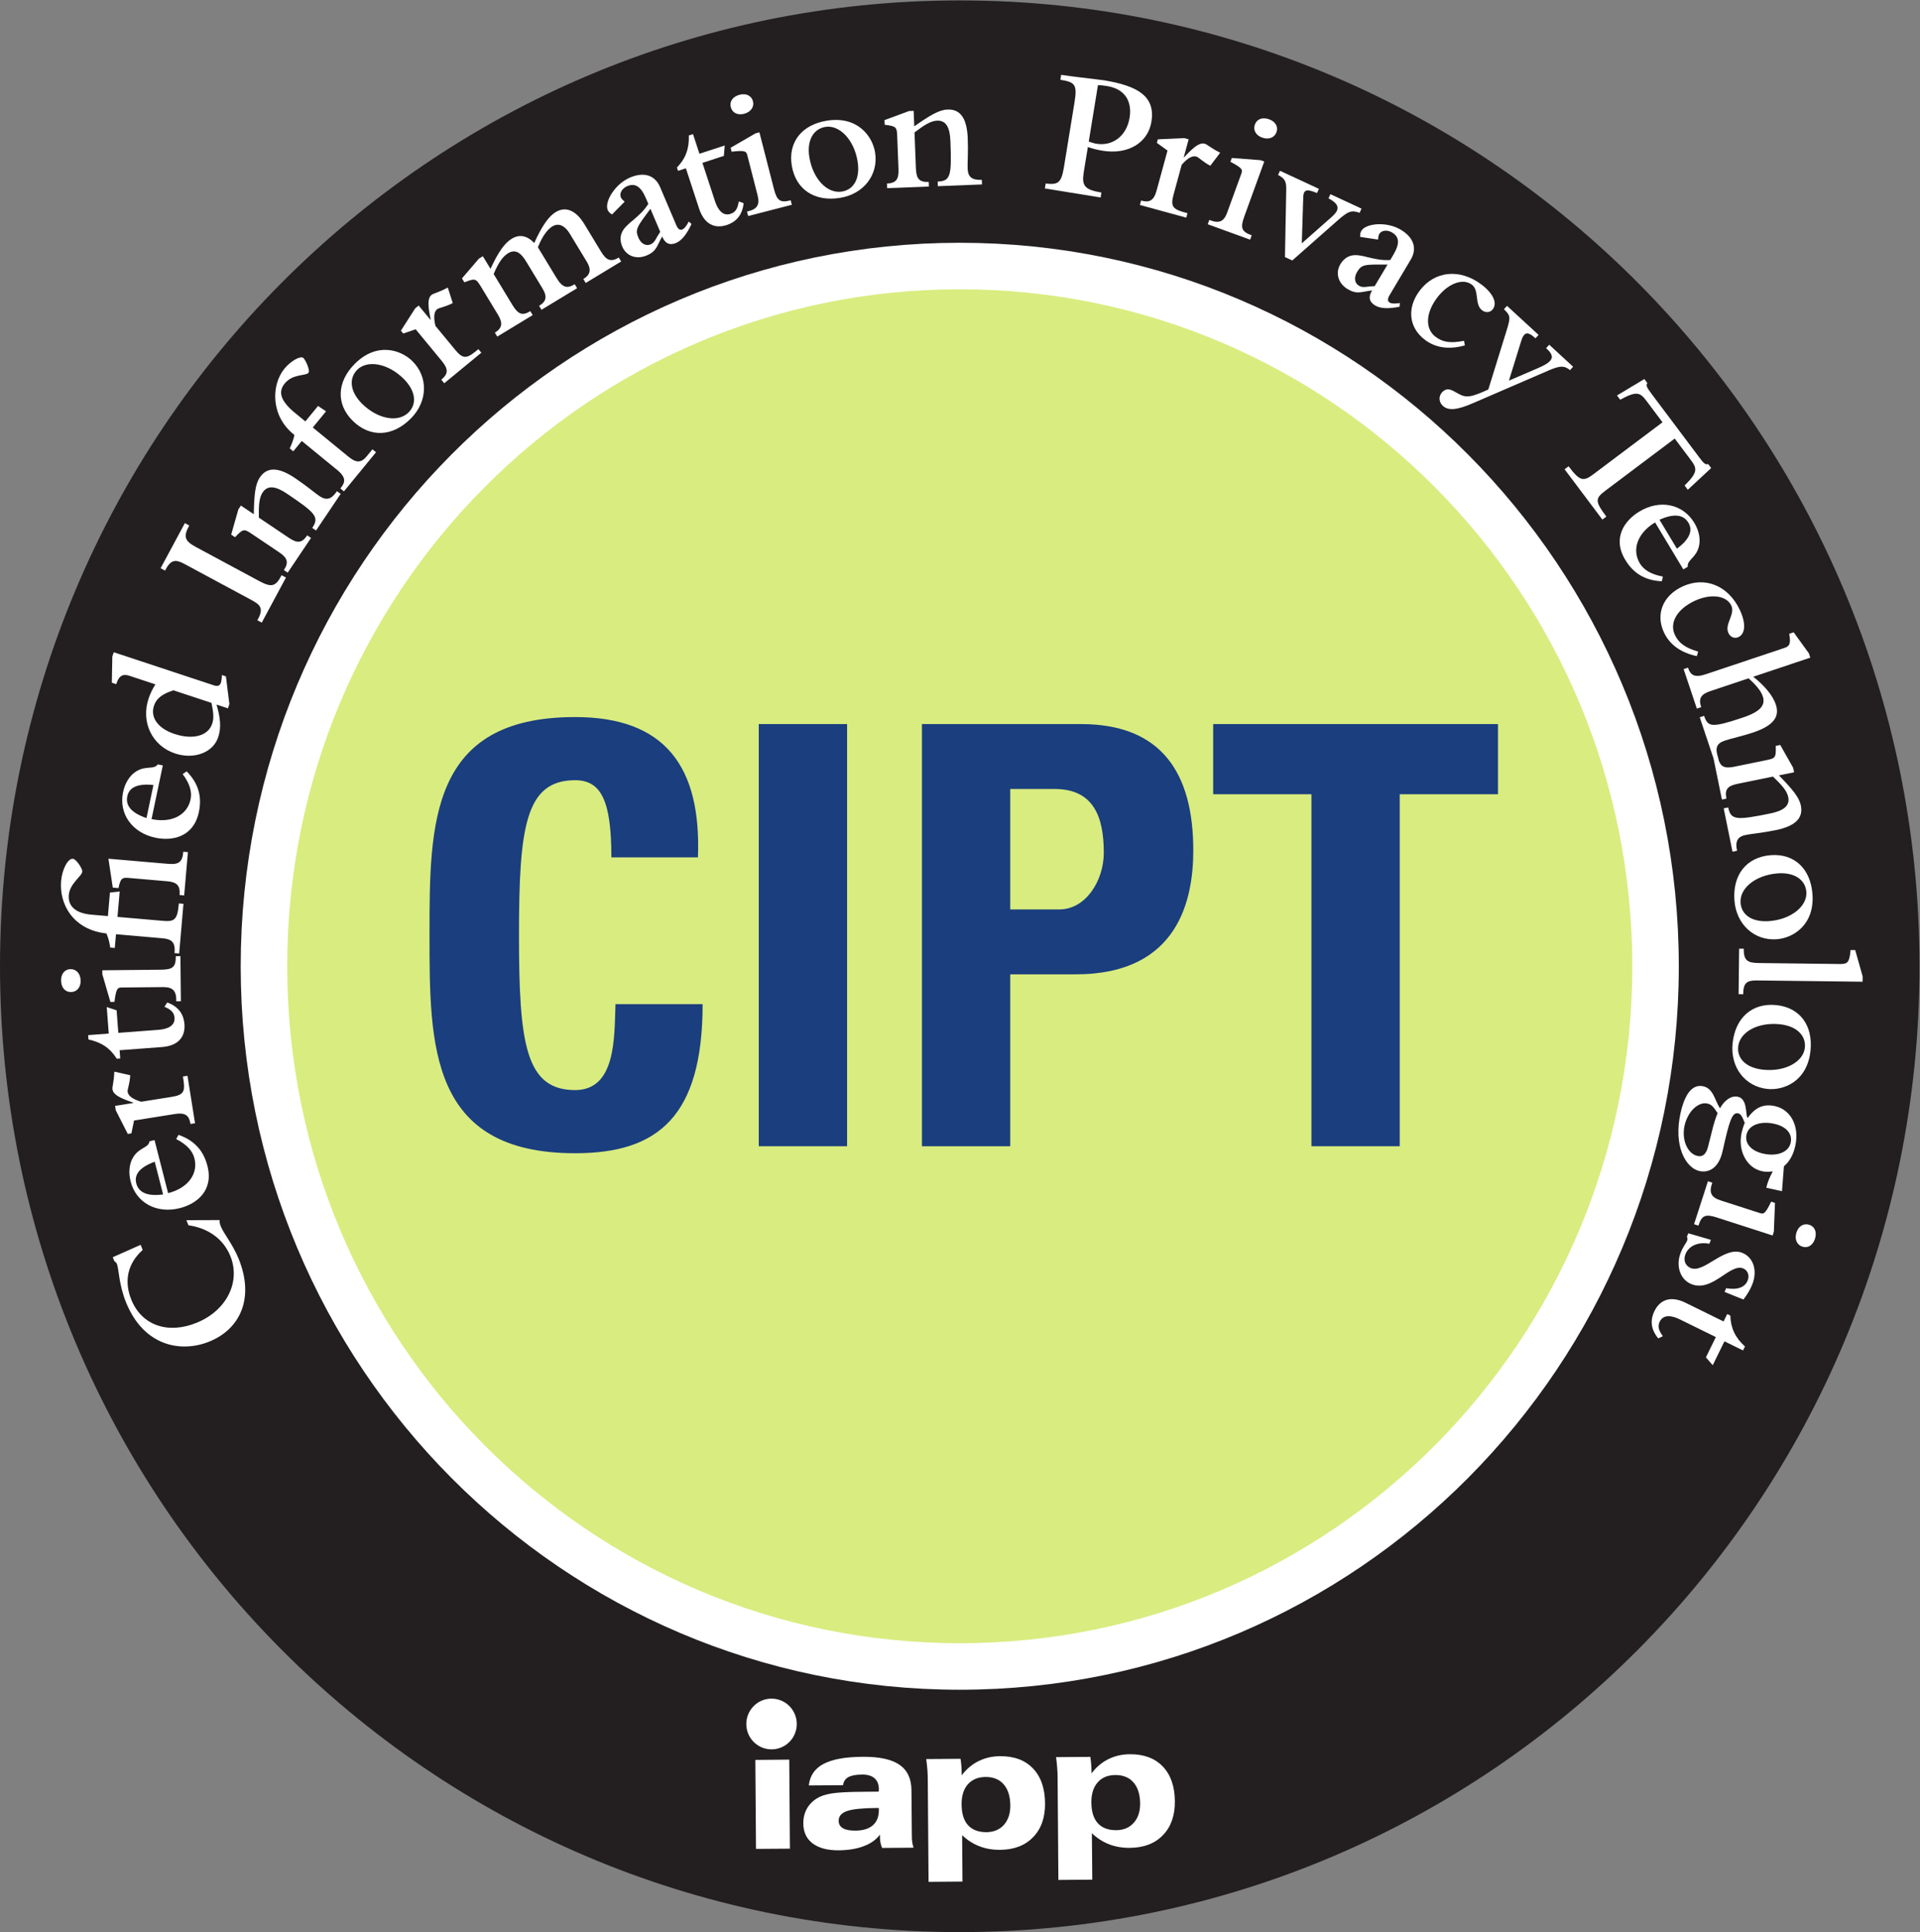
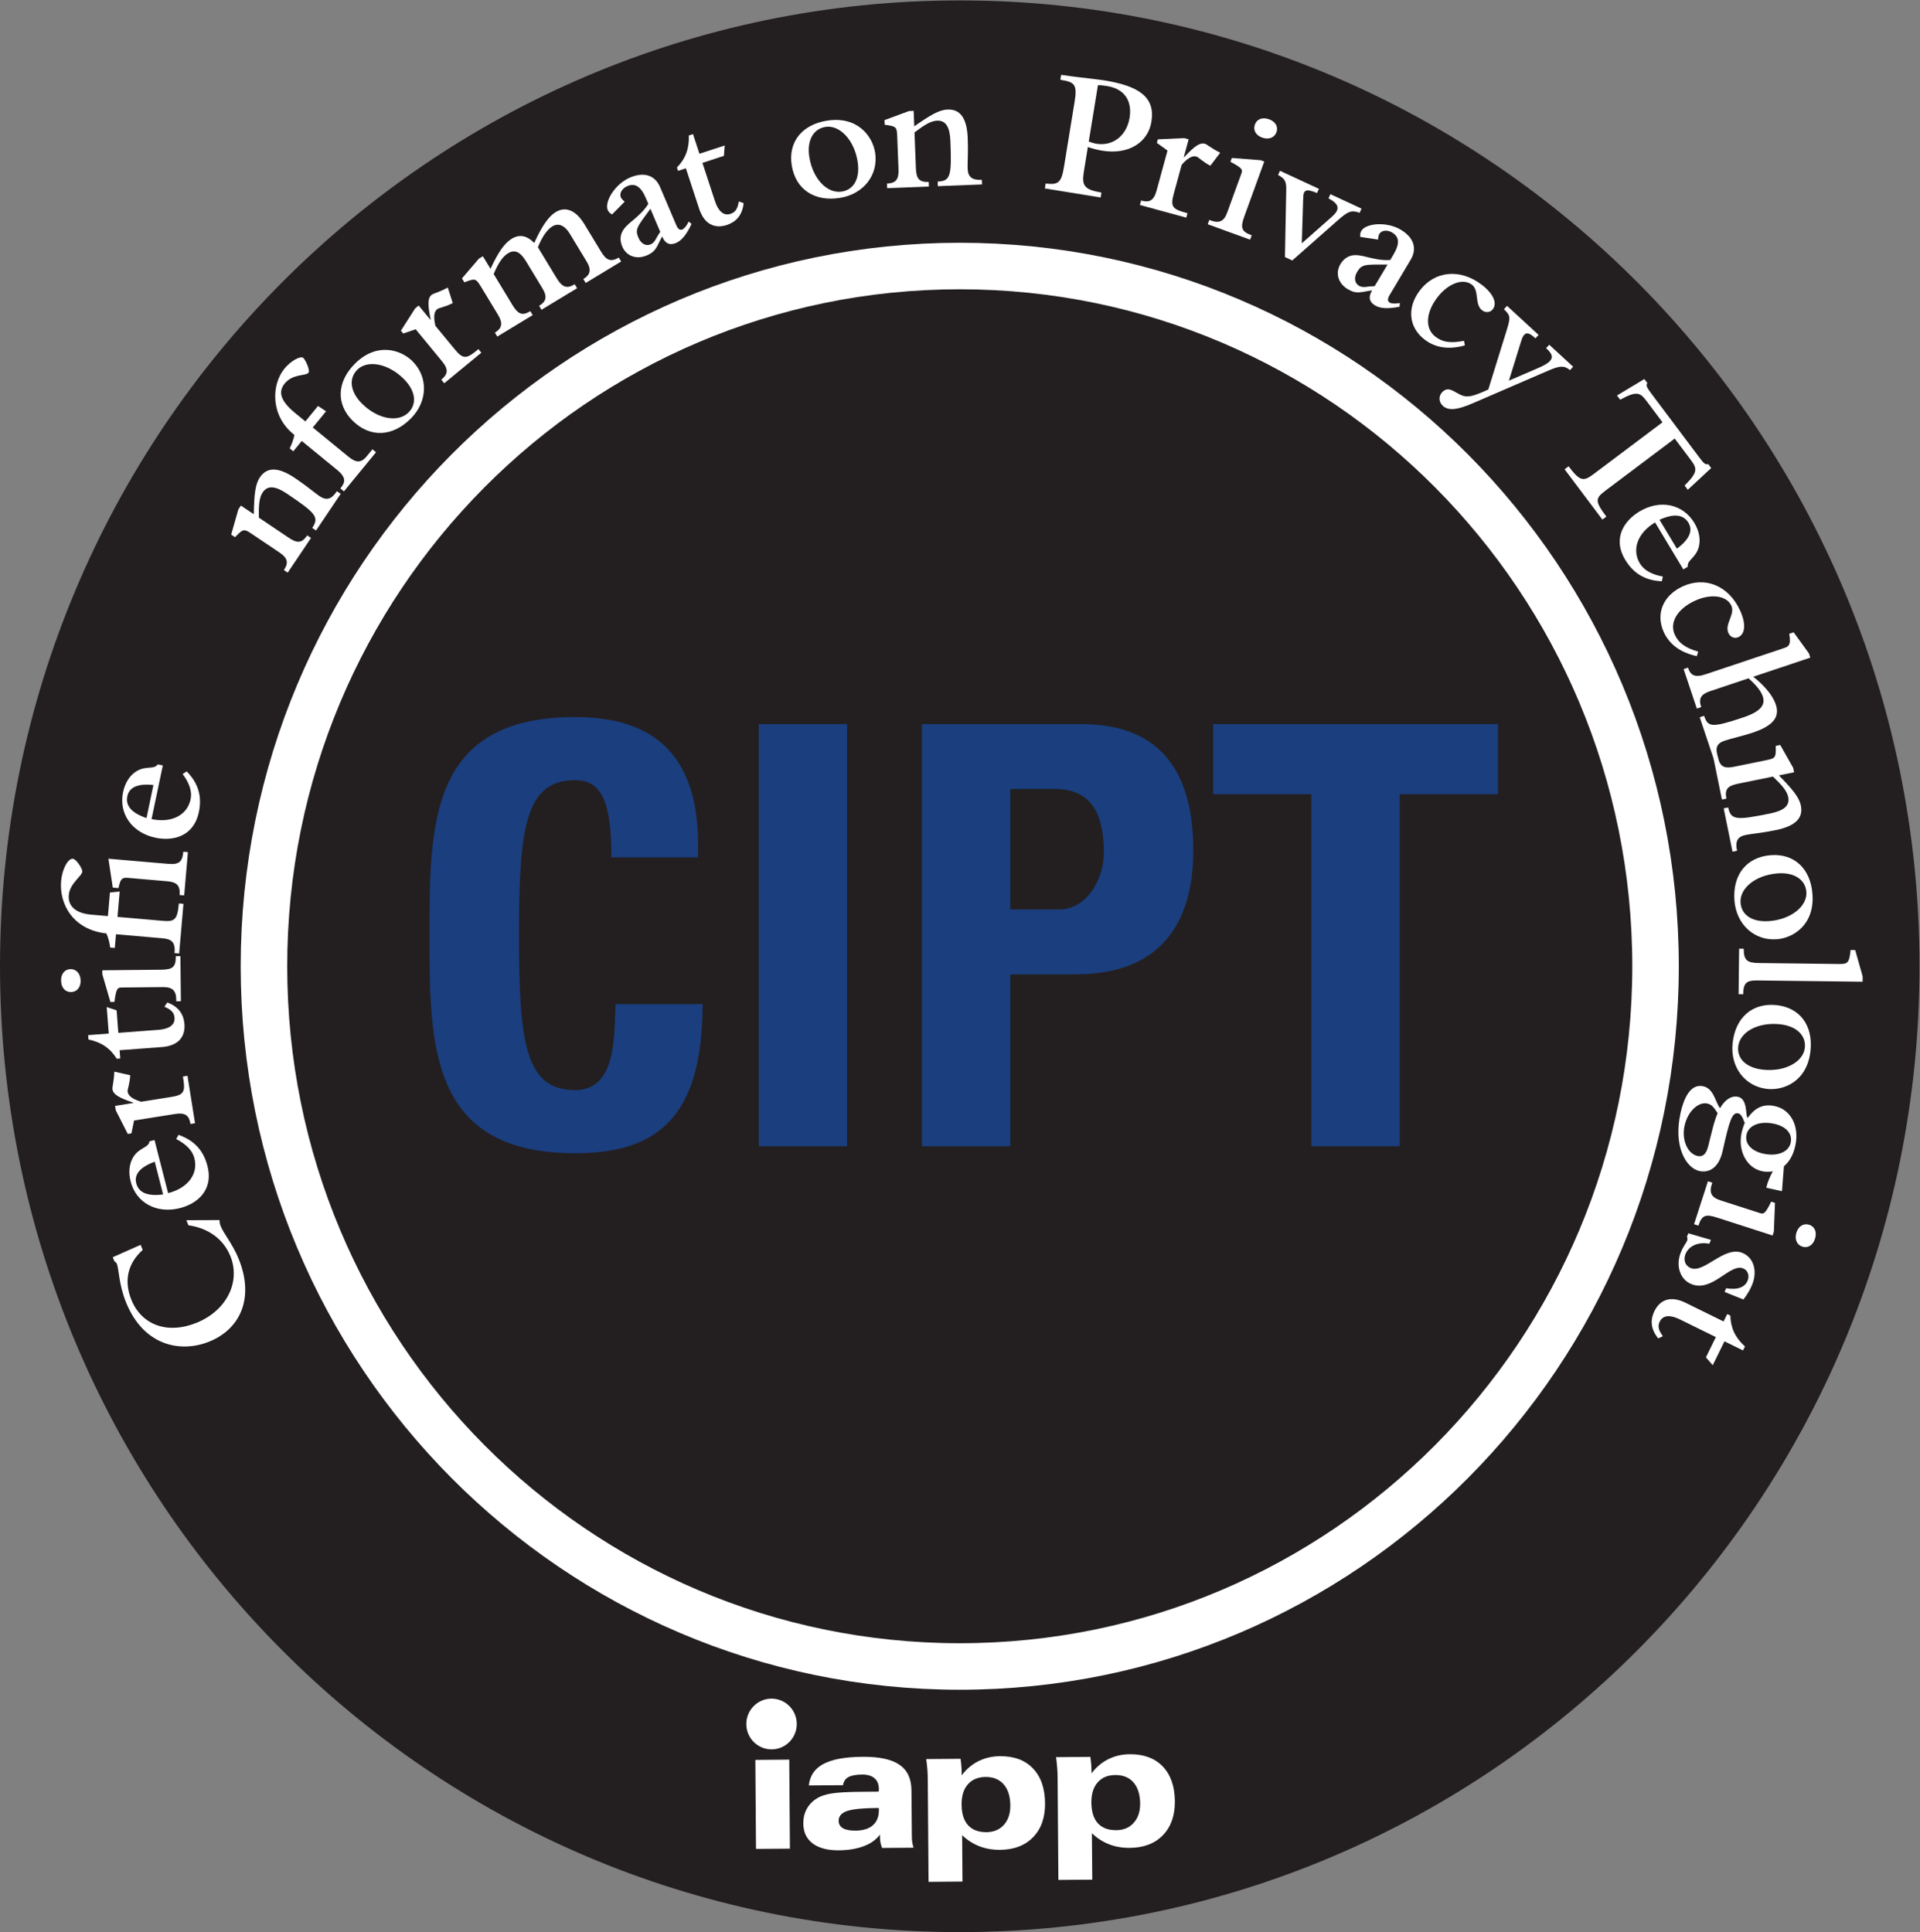
<svg xmlns="http://www.w3.org/2000/svg" xmlns:ns1="http://sodipodi.sourceforge.net/DTD/sodipodi-0.dtd" xmlns:ns2="http://www.inkscape.org/namespaces/inkscape" version="1.1" id="svg2" width="192" height="193.24" viewBox="0 0 192 193.24" ns1:docname="CIPT_FINAL.eps">
  <rect x="0" y="0" width="192" height="193.24" fill="#808080" stroke="none" />
  <defs id="defs6" />
  <ns1:namedview id="namedview4" pagecolor="#ffffff" bordercolor="#000000" borderopacity="0.25" ns2:showpageshadow="2" ns2:pageopacity="0.0" ns2:pagecheckerboard="0" ns2:deskcolor="#d1d1d1" />
  <g id="g8" ns2:groupmode="layer" ns2:label="ink_ext_XXXXXX" transform="matrix(1.333,0,0,-1.333,0,193.24)">
    <g id="g10" transform="scale(0.1)">
      <path d="M 1440,724.66 C 1440,324.461 1117.66,0 720,0 322.344,0 0,324.461 0,724.66 c 0,400.24 322.344,724.69 720,724.69 397.66,0 720,-324.45 720,-724.69" style="fill:#231f20;fill-opacity:1;fill-rule:nonzero;stroke:none" id="path12" />
-       <path d="m 1241.97,724.676 c 0,-290.145 -233.68,-525.375 -521.97,-525.375 -288.289,0 -521.98,235.23 -521.98,525.375 0,290.144 233.691,525.384 521.98,525.384 288.29,0 521.97,-235.24 521.97,-525.384" style="fill:#d9ec80;fill-opacity:1;fill-rule:nonzero;stroke:none" id="path14" />
      <path d="m 1241.97,724.676 c 0,-290.145 -233.68,-525.375 -521.97,-525.375 -288.289,0 -521.98,235.23 -521.98,525.375 0,290.144 233.691,525.384 521.98,525.384 288.29,0 521.97,-235.24 521.97,-525.384" style="fill:none;stroke:#ffffff;stroke-width:34.9;stroke-linecap:butt;stroke-linejoin:miter;stroke-miterlimit:4;stroke-dasharray:none;stroke-opacity:1" id="path16" />
      <path d="m 566.648,129.199 25.438,0.211 0.496,-66.789 -25.441,-0.18 -0.493,66.758" style="fill:#ffffff;fill-opacity:1;fill-rule:nonzero;stroke:none" id="path18" />
      <path d="m 660.117,73.191 c -2.769,-3.793 -6.769,-6.703 -12.058,-8.672 -5.305,-2.051 -11.59,-3.059 -18.864,-3.148 -8.418,-0.043 -14.945,1.688 -19.566,5.18 -4.617,3.488 -6.941,8.461 -6.996,14.969 -0.028,4.012 0.836,7.672 2.582,10.879 1.746,3.25 4.277,5.883 7.64,7.934 2.653,1.719 6.395,2.969 11.184,3.727 4.774,0.761 12.399,1.16 22.797,1.23 l 12.375,0.109 c -0.004,0.25 0.031,0.563 0.066,0.981 0.036,0.383 0.051,0.68 0.051,0.859 -0.031,3.602 -1.113,6.352 -3.277,8.192 -2.149,1.89 -5.274,2.808 -9.309,2.781 -4.656,-0.031 -8.086,-0.691 -10.344,-1.949 -2.253,-1.231 -3.554,-3.262 -3.972,-6.032 l -25.656,-0.199 c 0.765,7.258 4.425,12.641 10.953,16.129 6.554,3.5 16.324,5.289 29.332,5.371 12.519,0.117 21.785,-1.883 27.726,-5.98 5.934,-4.071 8.953,-10.492 8.985,-19.172 l 0.289,-34.148 c 0,-1.899 0.093,-3.539 0.32,-4.941 0.195,-1.399 0.555,-2.711 1.004,-3.961 l -23.617,-0.18 c -0.559,1.25 -0.953,2.57 -1.239,4.051 -0.273,1.441 -0.394,2.992 -0.418,4.742 z m -0.804,19.938 h -2.012 c -10.52,-0.09 -17.852,-0.859 -22,-2.328 -4.125,-1.461 -6.176,-3.902 -6.153,-7.34 0.032,-2.473 1.09,-4.312 3.227,-5.531 2.094,-1.23 5.293,-1.828 9.504,-1.781 5.664,0.051 9.996,1.402 12.976,4.062 3.004,2.629 4.489,6.449 4.458,11.43 v 1.488" style="fill:#ffffff;fill-opacity:1;fill-rule:nonzero;stroke:none" id="path20" />
      <path d="m 597.727,156.289 c 0.086,-10.527 -8.336,-19.109 -18.774,-19.168 -10.449,-0.101 -19.008,8.359 -19.078,18.891 -0.066,10.488 8.34,19.09 18.773,19.168 10.454,0.082 19.004,-8.391 19.079,-18.891" style="fill:#ffffff;fill-opacity:1;fill-rule:nonzero;stroke:none" id="path22" />
      <path d="m 793.988,39.148 -0.582,77.063 c 0,2.277 -0.129,4.711 -0.324,7.199 -0.176,2.488 -0.457,5.129 -0.832,7.871 l 25.695,0.199 c 0.27,-1.73 0.493,-3.449 0.621,-5.179 0.161,-1.699 0.243,-3.422 0.243,-5.141 l 0.046,-2.078 c 3.43,4.617 7.641,8.188 12.532,10.637 4.902,2.453 10.301,3.711 16.234,3.742 10.524,0.07 18.754,-3.012 24.723,-9.231 5.957,-6.25 8.961,-14.968 9.039,-26.179 0.062,-10.629 -2.93,-19.109 -8.981,-25.32 -6.027,-6.281 -14.308,-9.41 -24.761,-9.512 -5.664,-0.07 -10.899,0.832 -15.606,2.672 -4.75,1.84 -9.055,4.598 -12.906,8.328 l 0.289,-34.867 z m 43.446,37.332 c 5.464,0.051 9.828,1.871 13.074,5.531 3.238,3.59 4.84,8.438 4.82,14.477 -0.09,6.813 -1.742,12.071 -4.976,15.793 -3.286,3.758 -7.813,5.61 -13.637,5.571 -5.664,-0.032 -10.102,-1.872 -13.277,-5.524 -3.2,-3.637 -4.747,-8.668 -4.711,-15.137 0.066,-6.84 1.675,-12.012 4.843,-15.512 3.203,-3.508 7.817,-5.258 13.864,-5.199" style="fill:#ffffff;fill-opacity:1;fill-rule:nonzero;stroke:none" id="path24" />
      <path d="m 696.594,37.711 -0.59,77.051 c 0.012,2.25 -0.121,4.66 -0.285,7.136 -0.223,2.543 -0.492,5.172 -0.867,7.942 l 25.722,0.199 c 0.293,-1.75 0.453,-3.449 0.61,-5.199 0.14,-1.75 0.242,-3.442 0.242,-5.141 l 0.019,-2.097 c 3.504,4.668 7.672,8.199 12.563,10.66 4.918,2.429 10.34,3.726 16.25,3.726 10.508,0.09 18.769,-3 24.668,-9.199 6,-6.25 8.98,-14.988 9.066,-26.207 C 784.07,85.961 781.098,77.469 775.035,71.25 769,64.988 760.73,61.82 750.273,61.738 c -5.707,-0.047 -10.914,0.863 -15.636,2.723 -4.696,1.809 -9.012,4.57 -12.852,8.277 l 0.25,-34.816 z m 43.445,37.27 c 5.481,0.078 9.859,1.898 13.109,5.531 3.204,3.637 4.817,8.469 4.778,14.52 -0.051,6.809 -1.703,12.071 -4.965,15.809 -3.277,3.762 -7.793,5.601 -13.617,5.558 -5.649,-0.058 -10.114,-1.898 -13.313,-5.558 -3.152,-3.57 -4.718,-8.66 -4.664,-15.129 0.059,-6.781 1.633,-11.98 4.832,-15.5 3.207,-3.512 7.809,-5.25 13.84,-5.23" style="fill:#ffffff;fill-opacity:1;fill-rule:nonzero;stroke:none" id="path26" />
      <path d="m 164.754,534.25 c -0.012,-1.797 0.09,-2.785 0.879,-4.707 2.344,-5.723 8.887,-13.313 13.308,-24.133 12.129,-29.676 1.25,-52.851 -21.687,-62.238 -21.785,-8.91 -49.395,-3.25 -62.57,28.976 -5.672,13.879 -5.449,25.422 -6.961,29.114 -0.422,1.015 -0.938,1.551 -1.836,1.933 l -1.301,3.172 20.898,9.289 1.555,-3.82 c -11.281,-10.106 -14.238,-23.367 -8.457,-37.5 7.813,-19.109 27.383,-25.977 49.031,-17.109 22.434,9.171 33.11,30.636 25.149,50.117 -5.11,12.492 -16.297,20.84 -31.387,22.988 l -1.562,3.828 24.941,0.09" style="fill:#ffffff;fill-opacity:1;fill-rule:nonzero;stroke:none" id="path28" />
      <path d="m 116.082,578.008 c -10.859,-3.914 -15.598,-9.383 -13.867,-16.18 1.805,-7.062 8.535,-9.894 20.144,-8.351 z m 17.844,20.168 c 11.765,-4.094 18.719,-11.692 21.687,-23.293 4.766,-18.66 -8.152,-28.485 -20.636,-31.668 -17.43,-4.453 -32.872,3.965 -36.961,19.949 -1.848,7.199 -0.898,13.547 1.805,18.078 4.614,7.703 11.528,6.914 12.336,12.09 l 3.758,0.957 10.207,-39.855 c 14.883,3.8 22.727,14.472 19.727,26.191 -1.465,5.734 -5.95,10.41 -13.684,14.406 l 1.762,3.145" style="fill:#ffffff;fill-opacity:1;fill-rule:nonzero;stroke:none" id="path30" />
      <path d="m 98.59,599.297 -2.734,-0.43 -8.965,17.656 -0.555,3.399 13.68,2.18 -0.047,0.261 c -10.949,3.692 -15.02,6.25 -15.586,9.922 -0.332,2.043 1.035,4.895 1.375,13.313 l 11.926,-2.696 c -0.254,-6.308 -2.227,-10.664 -1.945,-12.433 0.5,-3.125 3.828,-5.528 10.157,-7.442 l 22.687,3.614 c 9.844,1.562 10.547,4.179 8.641,15.304 l 3.418,0.535 5.675,-35.593 -3.425,-0.539 c -1,6.242 -3.633,8.75 -11.703,7.472 l -30.625,-4.875 -1.973,-9.648" style="fill:#ffffff;fill-opacity:1;fill-rule:nonzero;stroke:none" id="path32" />
      <path d="m 125.496,697.5 c 9.133,-3.32 12.371,-9.559 12.883,-16.289 0.691,-9.199 -4.328,-16.199 -16.887,-17.148 l -31.75,-2.383 0.469,-6.18 -2.617,-0.195 c -5.059,8.047 -11.621,12.383 -21.219,14.422 l -0.254,3.293 15.469,1.16 -1.516,19.902 7.414,-2.469 1.277,-16.894 30.082,2.265 c 6.914,0.516 12.547,3.016 12.086,9.051 -0.282,3.84 -2.403,6.028 -7.567,8.274 l 2.129,3.191" style="fill:#ffffff;fill-opacity:1;fill-rule:nonzero;stroke:none" id="path34" />
      <path d="m 82.82,697.91 -6.035,20.715 -0.031,3.027 43.879,0.438 c 9.133,0.09 11.328,2.043 11.25,10.148 l 3.457,0.039 0.359,-33.839 -3.465,-0.028 c 0.204,7.695 -2.461,10.703 -9.941,10.633 l -31.008,-0.301 c -2.91,-0.039 -4.149,-0.324 -5.43,-10.793 z m -36.992,16.145 c -0.059,4.961 2.812,8.425 7.109,8.465 4.422,0.039 7.5,-3.504 7.566,-8.731 0.051,-4.949 -2.82,-8.418 -7.246,-8.465 -4.434,-0.039 -7.383,3.367 -7.43,8.731" style="fill:#ffffff;fill-opacity:1;fill-rule:nonzero;stroke:none" id="path36" />
      <path d="m 125.621,801.555 c 8,-0.696 11.184,0.683 11.906,9.043 l 3.446,-0.293 -2.813,-32.481 -3.437,0.293 c 0.617,7.266 -2.215,9.715 -9.266,10.332 l -29.504,2.547 c -4.559,0.391 -5.644,-0.898 -7.07,-7.676 l -4.277,0.364 -3.27,21.687 z M 82.684,738.703 c -0.539,3.496 -1.105,6.582 -2.844,10.594 -24.785,2.695 -35.516,21.711 -33.992,39.394 0.762,8.77 5.086,16.954 8.816,16.633 2.609,-0.226 7.258,-7.531 7.09,-9.582 -0.312,-3.562 -9.383,-8.855 -10.145,-17.625 -0.754,-8.769 5.762,-13.75 16.797,-14.707 l 12.559,-1.086 1.524,17.676 7.293,0.754 -1.641,-19.043 33.925,-2.941 c 8.84,-0.762 11.028,0.578 12.114,13.039 l 3.445,-0.293 -3.215,-37.286 -3.457,0.301 c 0.695,7.949 -1.863,10.52 -9.031,11.133 l -34.903,3.02 -0.891,-10.286 -3.445,0.305" style="fill:#ffffff;fill-opacity:1;fill-rule:nonzero;stroke:none" id="path38" />
      <path d="m 115.098,860.656 c -11.477,1.27 -18.157,-1.554 -19.594,-8.418 -1.492,-7.14 3.293,-12.636 14.394,-16.367 z m 24.929,10.254 c 8.75,-8.859 11.629,-18.742 9.18,-30.461 -3.953,-18.855 -19.894,-21.98 -32.5,-19.355 -17.629,3.683 -27.773,18.039 -24.387,34.199 1.524,7.277 5.176,12.551 9.602,15.422 7.539,4.89 13.398,1.14 16.418,5.43 l 3.797,-0.793 -8.449,-40.274 c 15.058,-3.144 26.796,2.981 29.289,14.824 1.218,5.793 -0.743,11.973 -5.938,18.957 l 2.988,2.051" style="fill:#ffffff;fill-opacity:1;fill-rule:nonzero;stroke:none" id="path40" />
-       <path d="m 130.125,931.711 c -8.477,-2.715 -12.793,-6.066 -14.617,-11.555 -2.942,-8.875 3.086,-17.109 15.437,-21.199 13.672,-4.512 25.176,-1.504 28.203,7.637 1.297,3.914 1.2,7.578 -0.5,15.683 z m 32.336,-10.703 c 2.754,-9.746 3.738,-16.887 1.227,-24.465 -3.797,-11.504 -18.016,-16.941 -32.333,-12.207 -17.214,5.695 -25.769,23.449 -19.929,41.094 1.211,3.652 3.074,7.531 5.152,10.754 l -19.305,6.386 c -4.609,1.524 -7.93,0.743 -10.09,-6.23 l -3.289,1.094 0.359,19.589 1.086,3.262 75.058,-24.824 c 3.016,-0.996 4.551,-0.344 5.418,2.266 0.079,0.261 0.688,2.968 0.625,5.449 l 3.032,-1.008 2.605,-20.711 -1.074,-3.273 -8.543,2.824" style="fill:#ffffff;fill-opacity:1;fill-rule:nonzero;stroke:none" id="path42" />
-       <path d="m 120.496,1023.33 18.184,33.83 3.281,-1.78 c -4.356,-8.12 -3.77,-11.4 4.883,-16.07 l 47.453,-25.54 c 9.148,-4.93 12.5,-4.54 16.941,4.32 l 3.289,-1.78 -18.164,-33.818 -3.289,1.778 c 5.379,9.441 1.797,11.835 -5.156,15.585 l -49.641,26.715 c -6.582,3.55 -10.117,3.42 -14.48,-5.01 l -3.301,1.77" style="fill:#ffffff;fill-opacity:1;fill-rule:nonzero;stroke:none" id="path44" />
      <path d="m 173.426,1048.55 5.39,18.92 1.914,2.86 9.661,-6.5 c 0.281,14.57 1.011,22.37 4.547,27.62 5.304,7.88 13.734,8 26.371,-0.49 9.312,-6.27 14.531,-10.94 18.308,-13.49 5.293,-3.55 8.977,-2.55 13.125,3.62 l 2.86,-1.94 -18.504,-27.51 -2.871,1.93 c 5.457,8.1 2.656,11.15 -18.946,25.69 -8.625,5.8 -14.519,6.45 -18.215,0.97 -2.617,-3.88 -3.074,-9.53 -2.886,-18.95 l 22.293,-15 c 6.433,-4.33 9.914,-4.35 13.996,1.69 l 2.859,-1.92 -17.5,-26.05 -2.871,1.95 c 3.762,5.59 2.773,9.08 -3.445,13.26 l -20.559,13.83 c -5.976,4.03 -6.555,3.91 -12.644,-2.43 l -2.883,1.94" style="fill:#ffffff;fill-opacity:1;fill-rule:nonzero;stroke:none" id="path46" />
      <path d="m 217.344,1113.23 c 1.531,3.19 3.23,7.66 3.457,10.14 -17.903,13.95 -17.485,37.42 -7.375,49.76 4.629,5.63 11.953,9.77 14.09,8.01 1.504,-1.23 5.382,-9.37 3.898,-11.19 -2.004,-2.44 -11.797,-0.63 -17.805,-7.99 -5.32,-6.48 -2.949,-13.41 7.871,-22.26 l 7.61,-6.23 9.492,11.6 6.008,-4.02 -9.934,-12.14 26.668,-21.84 c 5.246,-4.28 9.192,-5.39 13.801,0.25 l 4.277,5.22 2.688,-2.2 -24.067,-29.35 -2.675,2.19 c 3.578,4.35 4.765,8 -2.41,13.88 l -26.563,21.74 -6.359,-7.76 -2.672,2.19" style="fill:#ffffff;fill-opacity:1;fill-rule:nonzero;stroke:none" id="path48" />
      <path d="m 306.543,1140.25 c 6.48,6.56 5.23,16.31 -3.828,25.28 -11.809,11.7 -27.258,14.21 -34.719,6.69 -6.594,-6.65 -5.254,-16.7 3.621,-25.47 11.711,-11.6 27.071,-14.41 34.926,-6.5 z m -40.449,36.35 c 16.375,16.52 34.492,10.78 43.258,2.11 12.011,-11.88 11.574,-30.23 -1.114,-43.03 -13.758,-13.88 -30.75,-14.49 -43.648,-1.72 -12.512,12.37 -11.965,29.06 1.504,42.64" style="fill:#ffffff;fill-opacity:1;fill-rule:nonzero;stroke:none" id="path50" />
      <path d="m 302.508,1199.41 -1.758,2.13 10.664,16.69 2.656,2.19 8.821,-10.69 0.203,0.17 c -2.371,11.32 -2.227,16.12 0.644,18.48 1.602,1.3 4.766,1.57 12.188,5.54 l 3.73,-11.65 c -5.578,-2.97 -10.332,-3.48 -11.711,-4.61 -2.437,-2.02 -2.82,-6.1 -1.277,-12.53 l 14.637,-17.74 c 6.347,-7.7 8.965,-6.97 17.582,0.31 l 2.207,-2.68 -27.824,-22.92 -2.215,2.68 c 4.89,4.02 5.718,7.56 0.504,13.87 l -19.735,23.95 -9.316,-3.19" style="fill:#ffffff;fill-opacity:1;fill-rule:nonzero;stroke:none" id="path52" />
      <path d="m 346.578,1240.79 12.719,14.84 2.945,1.78 5.735,-9.46 c 5.75,12.54 10.617,19.37 15.918,22.58 5.761,3.49 11.335,2.52 16.894,-3.19 5.676,12.66 10.859,20.02 16.035,23.16 7.766,4.71 15.43,1.1 21.602,-9.08 l 12.265,-20.23 c 3.516,-5.8 6.68,-8.89 13.504,-4.76 l 1.797,-2.96 -26.59,-16.12 -1.797,2.96 c 4.708,2.85 6.575,6.4 2.559,13.03 l -12.695,20.95 c -3.235,5.33 -7.84,8.68 -13.145,5.48 -3.879,-2.36 -7.578,-7.67 -10.801,-15.61 l 13.993,-23.09 c 4.457,-7.33 7.98,-8.11 13.625,-4.68 l 1.797,-2.97 -26.719,-16.18 -1.778,2.95 c 4.93,3.01 6.563,6.41 2.469,13.16 l -12.051,19.88 c -3.379,5.57 -7.468,10.2 -13.711,6.42 -3.992,-2.42 -7.41,-7.41 -10.808,-15.61 l 14.14,-23.32 c 4.454,-7.34 7.723,-7.95 13.36,-4.52 l 1.797,-2.96 -26.582,-16.12 -1.797,2.96 c 5.527,3.36 6.062,7.24 2.336,13.4 l -12.629,20.83 c -3.945,6.5 -4.406,6.72 -12.598,3.52 l -1.789,2.96" style="fill:#ffffff;fill-opacity:1;fill-rule:nonzero;stroke:none" id="path54" />
      <path d="m 487.93,1293.02 c -10.129,-13.78 -11.703,-15.35 -8.996,-21.72 1.894,-4.46 5.593,-6.5 9.14,-4.99 1.895,0.81 2.84,2.11 3.797,3.73 0.82,1.55 1.516,2.75 3.418,5.66 z m 30.847,-11.4 c -3.679,-7.88 -7.402,-12.46 -11.582,-14.24 -4.804,-2.05 -8.34,-0.4 -10.449,4.88 -4.062,-7.3 -4.101,-11.07 -11.57,-14.25 -7.727,-3.27 -15.324,-0.5 -18.363,6.64 -1.512,3.56 -1.676,7.1 -0.438,10.19 1.445,3.62 4.707,6.5 8.594,9.66 3.828,3.29 8.117,6.91 11.386,12.22 l -1.738,4.07 c -3.777,8.92 -8.125,11.74 -14.07,9.21 -3.918,-1.67 -6.047,-5.43 -4.817,-8.37 0.497,-1.14 1.778,-2.4 2.891,-3.27 l -9.512,-9.62 c -1.789,1.05 -2.707,2.16 -3.195,3.31 -2.644,6.24 5.539,19.65 16.684,24.38 10.371,4.41 18.738,1.95 22.632,-7.22 l 12.129,-28.53 c 1.145,-2.67 2.61,-4.01 4.504,-3.2 1.524,0.65 3.114,2.53 4.805,5.95 l 2.109,-1.81" style="fill:#ffffff;fill-opacity:1;fill-rule:nonzero;stroke:none" id="path56" />
      <path d="m 557.859,1297.21 c -1.023,-9.66 -6.308,-14.31 -12.714,-16.4 -8.758,-2.86 -16.758,0.35 -20.684,12.32 l -9.922,30.26 -5.879,-1.92 -0.832,2.5 c 6.613,6.82 9.25,14.24 8.93,24.04 l 3.133,1.03 4.824,-14.74 18.973,6.2 -0.641,-7.79 -16.086,-5.26 9.402,-28.68 c 2.153,-6.57 5.93,-11.47 11.672,-9.58 3.672,1.2 5.281,3.77 6.223,9.32 l 3.601,-1.3" style="fill:#ffffff;fill-opacity:1;fill-rule:nonzero;stroke:none" id="path58" />
-       <path d="m 548.094,1338.8 18.679,10.81 2.93,0.76 10.91,-42.52 c 2.285,-8.85 4.707,-10.51 12.567,-8.49 l 0.851,-3.35 -32.781,-8.44 -0.859,3.35 c 7.539,1.65 9.812,4.96 7.949,12.2 l -7.715,30.04 c -0.727,2.81 -1.301,3.95 -11.77,2.68 z m 6.828,39.79 c 4.812,1.23 8.855,-0.73 9.922,-4.88 1.101,-4.3 -1.606,-8.13 -6.672,-9.44 -4.793,-1.23 -8.848,0.72 -9.942,5.01 -1.101,4.29 1.504,7.97 6.692,9.31" style="fill:#ffffff;fill-opacity:1;fill-rule:nonzero;stroke:none" id="path60" />
      <path d="m 631.578,1305.92 c 9.106,1.47 13.828,10.11 11.777,22.68 -2.671,16.41 -13.687,27.53 -24.148,25.85 -9.23,-1.51 -14.043,-10.43 -12.039,-22.74 2.652,-16.27 13.418,-27.58 24.41,-25.79 z m -11.308,53.18 c 22.941,3.72 34.218,-11.57 36.203,-23.74 2.715,-16.68 -8.426,-31.26 -26.211,-34.15 -19.289,-3.13 -33.379,6.38 -36.297,24.29 -2.832,17.36 7.422,30.54 26.305,33.6" style="fill:#ffffff;fill-opacity:1;fill-rule:nonzero;stroke:none" id="path62" />
      <path d="m 663.531,1359.53 18.442,6.82 3.445,0.13 0.449,-11.61 c 11.914,8.36 18.645,12.36 24.973,12.61 9.469,0.36 14.551,-6.36 15.144,-21.58 0.43,-11.21 -0.254,-18.16 -0.078,-22.72 0.242,-6.37 3.235,-8.75 10.653,-8.46 l 0.129,-3.45 -33.106,-1.3 -0.137,3.46 c 9.754,0.38 10.559,4.43 9.539,30.44 -0.398,10.37 -3.355,15.52 -9.937,15.27 -4.68,-0.18 -9.516,-3.14 -16.992,-8.84 l 1.043,-26.84 c 0.3,-7.75 2.336,-10.58 9.621,-10.3 l 0.133,-3.45 -31.329,-1.22 -0.132,3.46 c 6.726,0.26 8.961,3.12 8.668,10.59 l -0.965,24.76 c -0.274,7.19 -0.711,7.59 -9.422,8.78 l -0.141,3.45" style="fill:#ffffff;fill-opacity:1;fill-rule:nonzero;stroke:none" id="path64" />
      <path d="m 816.766,1343.44 c 1.726,-0.56 3.679,-1.29 5.722,-1.62 12.5,-2.03 22.742,6.11 24.922,19.5 1.504,9.15 -0.73,21.15 -17.031,23.8 -2.578,0.42 -4.629,0.61 -6.707,0.67 z m -32.317,-31.48 c 9.438,-1.11 11.789,0.47 13.762,12.63 l 7.93,48.63 c 2.16,13.24 0.058,14.85 -10.664,16.59 l 0.593,3.69 c 3.938,-0.64 10.774,-1.47 14.055,-1.87 6.563,-0.78 15.598,-1.83 18.176,-2.24 25.664,-4.18 38.543,-12.3 35.496,-31.01 -2.609,-15.98 -17.578,-24.91 -36.719,-21.8 -3.66,0.6 -7.297,1.47 -10.984,2.77 l -3.047,-18.71 c -1.723,-10.52 0.625,-13.28 13.23,-15.47 l -0.605,-3.69 -41.824,6.8 0.601,3.68" style="fill:#ffffff;fill-opacity:1;fill-rule:nonzero;stroke:none" id="path66" />
      <path d="m 867.867,1342.46 0.742,2.66 19.786,0.92 3.312,-0.91 -3.644,-13.36 0.265,-0.08 c 7.883,8.47 11.875,11.11 15.469,10.13 1.992,-0.54 4.043,-2.97 11.562,-6.75 l -7.375,-9.75 c -5.64,2.84 -8.796,6.42 -10.515,6.89 -3.067,0.84 -6.621,-1.2 -10.977,-6.18 l -6.047,-22.17 c -2.636,-9.61 -0.535,-11.34 10.383,-14.17 l -0.906,-3.34 -34.785,9.51 0.906,3.33 c 6.125,-1.67 9.492,-0.3 11.641,7.58 l 8.171,29.92 -7.988,5.77" style="fill:#ffffff;fill-opacity:1;fill-rule:nonzero;stroke:none" id="path68" />
      <path d="m 952.184,1360.11 c 4.64,-1.69 6.886,-5.6 5.421,-9.63 -1.511,-4.17 -5.917,-5.81 -10.832,-4.02 -4.644,1.68 -6.882,5.59 -5.378,9.75 1.511,4.17 5.734,5.74 10.789,3.9 z m -28.082,-28.98 21.484,-1.64 2.848,-1.02 -14.989,-41.27 c -3.117,-8.59 -2.058,-11.32 5.567,-14.1 l -1.192,-3.26 -31.777,11.56 1.172,3.25 c 7.148,-2.89 10.887,-1.45 13.426,5.58 l 10.597,29.16 c 0.996,2.74 1.16,4 -8.183,8.87 l 1.047,2.87" style="fill:#ffffff;fill-opacity:1;fill-rule:nonzero;stroke:none" id="path70" />
      <path d="m 964.91,1306.68 c 0.176,6.63 -0.742,8.89 -6.113,11.69 l 1.445,3.15 29.207,-13.56 -1.453,-3.14 c -6.23,2.58 -8.644,2.63 -9.734,0.24 -0.469,-1 -0.61,-2.61 -0.688,-6.39 l -0.984,-31.58 22.082,19.5 c 2.278,2 3.658,3.64 4.298,5.03 1.51,3.26 -0.61,6.23 -6.361,9.2 l 1.454,3.14 23.337,-10.82 -1.44,-3.15 c -5.98,2.16 -8.49,1.34 -16.42,-5.66 l -34.099,-30.1 -5.488,2.55 0.957,49.9" style="fill:#ffffff;fill-opacity:1;fill-rule:nonzero;stroke:none" id="path72" />
      <path d="m 1040.92,1251.16 c -17.1,0.04 -19.29,0.38 -22.85,-5.56 -2.47,-4.16 -1.92,-8.36 1.38,-10.33 1.77,-1.05 3.38,-1.04 5.25,-0.87 1.74,0.25 3.12,0.4 6.58,0.59 z m 9.01,-31.64 c -8.54,-1.68 -14.44,-1.38 -18.33,0.94 -4.49,2.68 -5.24,6.51 -2.23,11.31 -8.29,-1.01 -11.36,-3.21 -18.33,0.94 -7.2,4.3 -9.44,12.09 -5.49,18.75 2,3.33 4.76,5.54 7.97,6.37 3.78,0.97 8.03,0.04 12.87,-1.23 4.91,-1.15 10.38,-2.48 16.59,-1.99 l 2.25,3.81 c 4.96,8.33 4.68,13.49 -0.87,16.79 -3.67,2.19 -7.96,1.69 -9.59,-1.04 -0.64,-1.07 -0.9,-2.85 -0.94,-4.27 l -13.37,2 c -0.21,2.06 0.14,3.46 0.78,4.53 3.46,5.83 19.13,7.13 29.52,0.93 9.69,-5.76 12.64,-13.98 7.53,-22.54 l -15.86,-26.64 c -1.48,-2.49 -1.7,-4.47 0.07,-5.52 1.42,-0.84 3.87,-1.02 7.63,-0.36 l -0.2,-2.78" style="fill:#ffffff;fill-opacity:1;fill-rule:nonzero;stroke:none" id="path74" />
      <path d="m 1098.92,1190.51 c -11.85,-3.33 -21.98,-1.9 -30.08,4.27 -12.05,9.15 -13.53,24.01 -3.73,36.9 11.29,14.88 30.26,16.64 46.35,4.41 8.65,-6.57 11.97,-13.78 8.46,-18.41 -1.93,-2.54 -5.32,-2.92 -8.07,-0.83 -5.9,4.49 -1.87,14.81 -7.66,19.22 -6.8,5.15 -18.03,0.82 -25.98,-9.65 -8.71,-11.46 -9.29,-23.36 -1.31,-29.44 5.48,-4.16 11.4,-5.01 21.38,-3.02 l 0.64,-3.45" style="fill:#ffffff;fill-opacity:1;fill-rule:nonzero;stroke:none" id="path76" />
      <path d="m 1130.45,1202.39 c 2.87,9.41 2.62,10.57 -2.23,15.24 l 2.33,2.55 23.69,-21.81 -2.35,-2.56 c -4.55,4.2 -6.71,4.49 -8.48,2.56 -1.05,-1.11 -1.58,-2.51 -2.54,-5.58 l -8.89,-28.72 21.73,9.36 c 4.9,2.08 7.58,3.76 8.98,5.28 2.73,2.95 1.65,5.65 -2.81,9.75 l 2.35,2.55 17.9,-16.51 -2.33,-2.54 c -4.24,3.52 -7.56,3.38 -15.92,-0.21 l -56.9,-24.6 c -11.54,-5.01 -18.34,-5.9 -22.59,-1.98 -3.04,2.79 -3.3,7.17 -0.59,10.13 6.02,6.53 11.47,-3.39 19.08,-3.06 1.95,0.08 4.87,0.21 15.63,5.18 l 13.94,44.97" style="fill:#ffffff;fill-opacity:1;fill-rule:nonzero;stroke:none" id="path78" />
      <path d="m 1233.57,1165.27 2.22,-2.97 c -0.44,-1.02 -0.73,-1.76 -0.22,-2.92 0.52,-1.17 1.58,-2.79 3.72,-5.64 l 34.93,-46.54 c 4.22,-5.62 5.1,-6.33 7.25,-5.74 l 2.24,-2.97 -17.55,-16.3 -2.39,3.19 c 10.35,10.2 9.35,12.9 4.4,19.5 l -11.81,15.74 -52.13,-39.21 c -7.52,-5.67 -7.84,-7.78 0.84,-19.34 l -2.99,-2.25 -28.34,37.74 3,2.24 c 8.25,-10.99 11.01,-11.67 18.32,-6.17 l 52.14,39.19 -11.82,15.75 c -4.87,6.48 -7.18,8.18 -19.93,1.18 l -2.41,3.19 20.53,12.33" style="fill:#ffffff;fill-opacity:1;fill-rule:nonzero;stroke:none" id="path80" />
      <path d="m 1257.99,1037.99 c 9.28,6.87 12.25,13.47 8.63,19.48 -3.75,6.25 -11.01,7.03 -21.68,2.22 z m -11.3,-24.46 c -12.43,0.54 -21.27,5.83 -27.44,16.08 -9.94,16.52 -0.39,29.66 10.65,36.28 15.42,9.29 32.62,5.65 41.13,-8.5 3.84,-6.36 4.74,-12.71 3.45,-17.82 -2.19,-8.71 -9.03,-9.95 -8.33,-15.14 l -3.33,-2 -21.2,35.26 c -13.17,-7.92 -17.63,-20.39 -11.39,-30.78 3.06,-5.06 8.69,-8.26 17.25,-9.86 l -0.79,-3.52" style="fill:#ffffff;fill-opacity:1;fill-rule:nonzero;stroke:none" id="path82" />
      <path d="m 1272.94,957.375 c -12.06,2.578 -20.36,8.574 -24.68,17.801 -6.4,13.711 -0.79,27.574 13.89,34.424 16.95,7.9 34.56,0.63 43.11,-17.705 4.6,-9.852 4.18,-17.793 -1.09,-20.243 -2.88,-1.347 -6.07,-0.097 -7.52,3.016 -3.15,6.738 5.24,13.984 2.16,20.598 -3.62,7.724 -15.59,9.124 -27.51,3.562 -13.05,-6.094 -19.11,-16.355 -14.86,-25.457 2.91,-6.242 7.76,-9.738 17.52,-12.637 l -1.02,-3.359" style="fill:#ffffff;fill-opacity:1;fill-rule:nonzero;stroke:none" id="path84" />
      <path d="m 1278.41,912.578 c 2.8,-8.348 5.3,-9.258 29.18,-1.258 13.12,4.395 17.01,9.325 14.83,15.848 -1.31,3.918 -4.65,8.176 -10.67,13.555 l -28.87,-9.668 c -7.09,-2.371 -8.76,-5.684 -6.65,-11.953 l -3.28,-1.094 -9.92,29.621 3.27,1.101 c 1.92,-5.742 4.94,-7.781 13.46,-4.921 l 58.54,19.601 c 3.55,1.172 5.52,2.274 3.98,10.762 l 3.29,1.094 11.42,-15.774 1.08,-3.262 -42.78,-14.324 c 8.75,-6.933 14.75,-14.367 16.88,-20.761 2.97,-8.879 -1.01,-15.723 -17.15,-21.125 -7.61,-2.547 -16.18,-4.403 -21.05,-6.024 -6.42,-2.16 -7.43,-5.683 -5.03,-12.863 l -3.28,-1.102 -10.53,31.446 3.28,1.101" style="fill:#ffffff;fill-opacity:1;fill-rule:nonzero;stroke:none" id="path86" />
      <path d="m 1335.51,890.715 9.7,-17.121 0.7,-3.379 -11.4,-2.324 c 10.17,-10.418 15.2,-16.414 16.46,-22.625 1.91,-9.297 -3.91,-15.403 -18.82,-18.45 -11,-2.234 -17.95,-2.683 -22.43,-3.601 -6.25,-1.27 -8.1,-4.602 -6.63,-11.875 l -3.39,-0.695 -6.61,32.5 3.38,0.695 c 1.97,-9.57 6.09,-9.719 31.57,-4.524 10.17,2.082 14.78,5.84 13.46,12.317 -0.94,4.57 -4.65,8.875 -11.46,15.351 l -26.3,-5.371 c -7.6,-1.554 -10.06,-4.015 -8.61,-11.172 l -3.37,-0.695 -6.27,30.754 3.38,0.684 c 1.35,-6.602 4.53,-8.34 11.85,-6.848 l 24.27,4.961 c 7.05,1.437 7.37,1.926 7.14,10.723 l 3.38,0.695" style="fill:#ffffff;fill-opacity:1;fill-rule:nonzero;stroke:none" id="path88" />
      <path d="m 1305.75,772.168 c 0.74,-9.188 8.95,-14.609 21.65,-13.602 16.56,1.317 28.54,11.368 27.71,21.914 -0.74,9.325 -9.24,14.864 -21.66,13.875 -16.42,-1.296 -28.58,-11.082 -27.7,-22.187 z m 53.92,6.887 c 1.83,-23.164 -14.32,-33.137 -26.61,-34.102 -16.83,-1.34 -30.46,10.965 -31.89,28.926 -1.53,19.461 9.08,32.715 27.16,34.141 17.53,1.394 29.83,-9.915 31.34,-28.965" style="fill:#ffffff;fill-opacity:1;fill-rule:nonzero;stroke:none" id="path90" />
      <path d="m 1391.75,736.809 5.59,-19.746 -0.04,-3.985 -79.2,0.957 c -7.9,0.106 -10.26,-1.933 -10.37,-10.332 l -3.45,0.047 0.39,34.113 3.46,-0.039 c -0.1,-8.664 2.65,-10.625 11.09,-10.722 l 60.22,-0.735 c 6.38,-0.078 7.9,0.449 8.85,10.488 l 3.46,-0.046" style="fill:#ffffff;fill-opacity:1;fill-rule:nonzero;stroke:none" id="path92" />
      <path d="m 1303.97,664.367 c -0.94,-9.16 6.14,-15.988 18.79,-17.304 16.52,-1.719 30.14,5.976 31.22,16.511 0.98,9.309 -6.36,16.289 -18.75,17.59 -16.38,1.707 -30.1,-5.723 -31.26,-16.797 z m 54.24,-3.027 c -2.4,-23.117 -20.11,-29.981 -32.36,-28.711 -16.79,1.758 -27.93,16.328 -26.07,34.246 2.03,19.426 14.89,30.527 32.9,28.652 17.49,-1.824 27.51,-15.175 25.53,-34.187" style="fill:#ffffff;fill-opacity:1;fill-rule:nonzero;stroke:none" id="path94" />
      <path d="m 1310.23,598.41 c -1.5,-6.711 3.5,-12.324 12.57,-14.336 10.28,-2.285 18.96,1.004 20.54,8.114 1.52,6.855 -3.37,12.304 -12.31,14.289 -10.41,2.312 -19.22,-0.95 -20.8,-8.067 z m -29.31,23.262 c -6.92,1.543 -14.84,-5.996 -17.19,-16.613 -2.32,-10.477 2.14,-21.043 9.72,-22.723 4.05,-0.891 6.58,1.504 8.02,7.371 l 2.51,10.02 c 1.68,6.945 3.05,11.152 4.55,14.765 -2.27,3.184 -3.83,6.34 -7.61,7.18 z m 44.14,-63.184 c 0.89,4.032 2.43,7.774 4.87,12.305 -3.39,-0.52 -5.78,-0.402 -8.34,0.164 -11.23,2.492 -18.02,15.402 -15.06,28.703 0.6,2.676 1.52,5.567 2.37,7.5 -1.99,5.086 -3.17,6.758 -4.93,7.149 -4.6,1.023 -6.67,-5.704 -11.68,-28.262 -3.01,-13.555 -11.02,-16.426 -17.38,-15.02 -10.15,2.246 -19.72,18.594 -14.17,43.575 3.16,14.226 8.84,21.843 17.08,20.007 7.85,-1.738 8.9,-11.687 12.53,-16.433 3.71,6.504 8.66,9.629 13.53,8.543 7.58,-1.68 5.34,-14.989 7.27,-15.828 5.6,7.91 11.9,10.73 20.42,8.847 12.04,-2.668 18.48,-15.226 15.22,-29.863 -1.49,-6.711 -4.31,-11.719 -8.51,-15.293 l -1.46,-18.691 -11.76,2.597" style="fill:#ffffff;fill-opacity:1;fill-rule:nonzero;stroke:none" id="path96" />
      <path d="m 1361.54,520.07 c -1.52,-4.718 -5.35,-7.09 -9.44,-5.773 -4.2,1.359 -6.01,5.703 -4.4,10.676 1.53,4.715 5.35,7.09 9.57,5.742 4.21,-1.379 5.92,-5.539 4.27,-10.645 z m -29.96,27.039 -0.86,-21.562 -0.93,-2.879 -41.76,13.484 c -8.7,2.813 -11.4,1.661 -13.9,-6.074 l -3.28,1.067 10.41,32.214 3.29,-1.062 c -2.64,-7.258 -1.06,-10.938 6.05,-13.242 l 29.52,-9.524 c 2.76,-0.898 4.03,-1.015 8.56,8.508 l 2.9,-0.93" style="fill:#ffffff;fill-opacity:1;fill-rule:nonzero;stroke:none" id="path98" />
      <path d="m 1283.51,519.406 -1.19,-2.929 c -8.31,1.57 -15.36,-1.524 -17.89,-7.774 -1.78,-4.465 -0.24,-8.789 4.01,-10.5 10.01,-4.031 25.11,16.867 38.61,11.445 8.48,-3.418 11.57,-13.554 7.41,-23.886 -1.39,-3.446 -3.39,-6.942 -6.56,-11.141 l -14.13,5.684 1.13,2.8 c 8.37,-1.433 14.09,0.559 16.19,5.793 1.49,3.7 0.1,7.665 -3.37,9.063 -10.02,4.023 -23.09,-18.137 -38.89,-11.77 -8.48,3.411 -11.9,13.821 -7.9,23.782 0.97,2.422 1.95,4.109 2.82,5.535 0.82,1.301 1.48,2.219 1.89,3.242 0.41,1.016 0.35,2.375 -0.17,2.883 l 1.06,2.683 16.98,-4.91" style="fill:#ffffff;fill-opacity:1;fill-rule:nonzero;stroke:none" id="path100" />
      <path d="m 1244,445.461 c -6.18,7.48 -5.81,14.5 -2.83,20.555 4.06,8.281 11.94,11.757 23.25,6.203 l 28.57,-14.043 2.73,5.554 2.35,-1.152 c 0.29,-9.492 3.73,-16.558 10.97,-23.18 l -1.45,-2.968 -13.92,6.84 -8.8,-17.911 -5.13,5.891 7.47,15.199 -27.08,13.309 c -6.2,3.047 -12.33,3.769 -15,-1.672 -1.69,-3.457 -0.99,-6.406 2.32,-10.957 l -3.45,-1.668" style="fill:#ffffff;fill-opacity:1;fill-rule:nonzero;stroke:none" id="path102" />
      <path d="m 322.215,748.02 c 0,83.789 0,163.632 109.238,163.632 67.559,0 94.758,-37.297 92.129,-105.293 h -64.934 c 0,42.118 -7.46,57.911 -27.195,57.911 -37.285,0 -42.117,-35.098 -42.117,-116.25 0,-81.165 4.832,-116.25 42.117,-116.25 30.703,0 29.395,39.472 30.274,64.48 h 65.363 c 0,-84.668 -33.781,-111.863 -95.637,-111.863 -109.238,0 -109.238,80.722 -109.238,163.633" style="fill:#1a3e7e;fill-opacity:1;fill-rule:nonzero;stroke:none" id="path104" />
      <path d="m 569.219,589.648 v 316.739 h 66.25 V 589.648 h -66.25" style="fill:#1a3e7e;fill-opacity:1;fill-rule:nonzero;stroke:none" id="path106" />
      <path d="m 757.867,767.316 h 36.848 c 19.746,0 33.34,21.504 33.34,42.559 0,25.879 -7.012,47.813 -36.844,47.813 h -33.344 z m -66.238,139.071 h 119.324 c 60.539,0 84.231,-36.856 84.231,-94.766 0,-35.965 -10.539,-92.996 -88.184,-92.996 H 757.867 V 589.648 h -66.238 v 316.739" style="fill:#1a3e7e;fill-opacity:1;fill-rule:nonzero;stroke:none" id="path108" />
      <path d="m 1123.76,906.387 v -52.645 h -73.7 V 589.648 h -66.244 v 264.094 h -73.703 v 52.645 h 213.647" style="fill:#1a3e7e;fill-opacity:1;fill-rule:nonzero;stroke:none" id="path110" />
    </g>
  </g>
</svg>